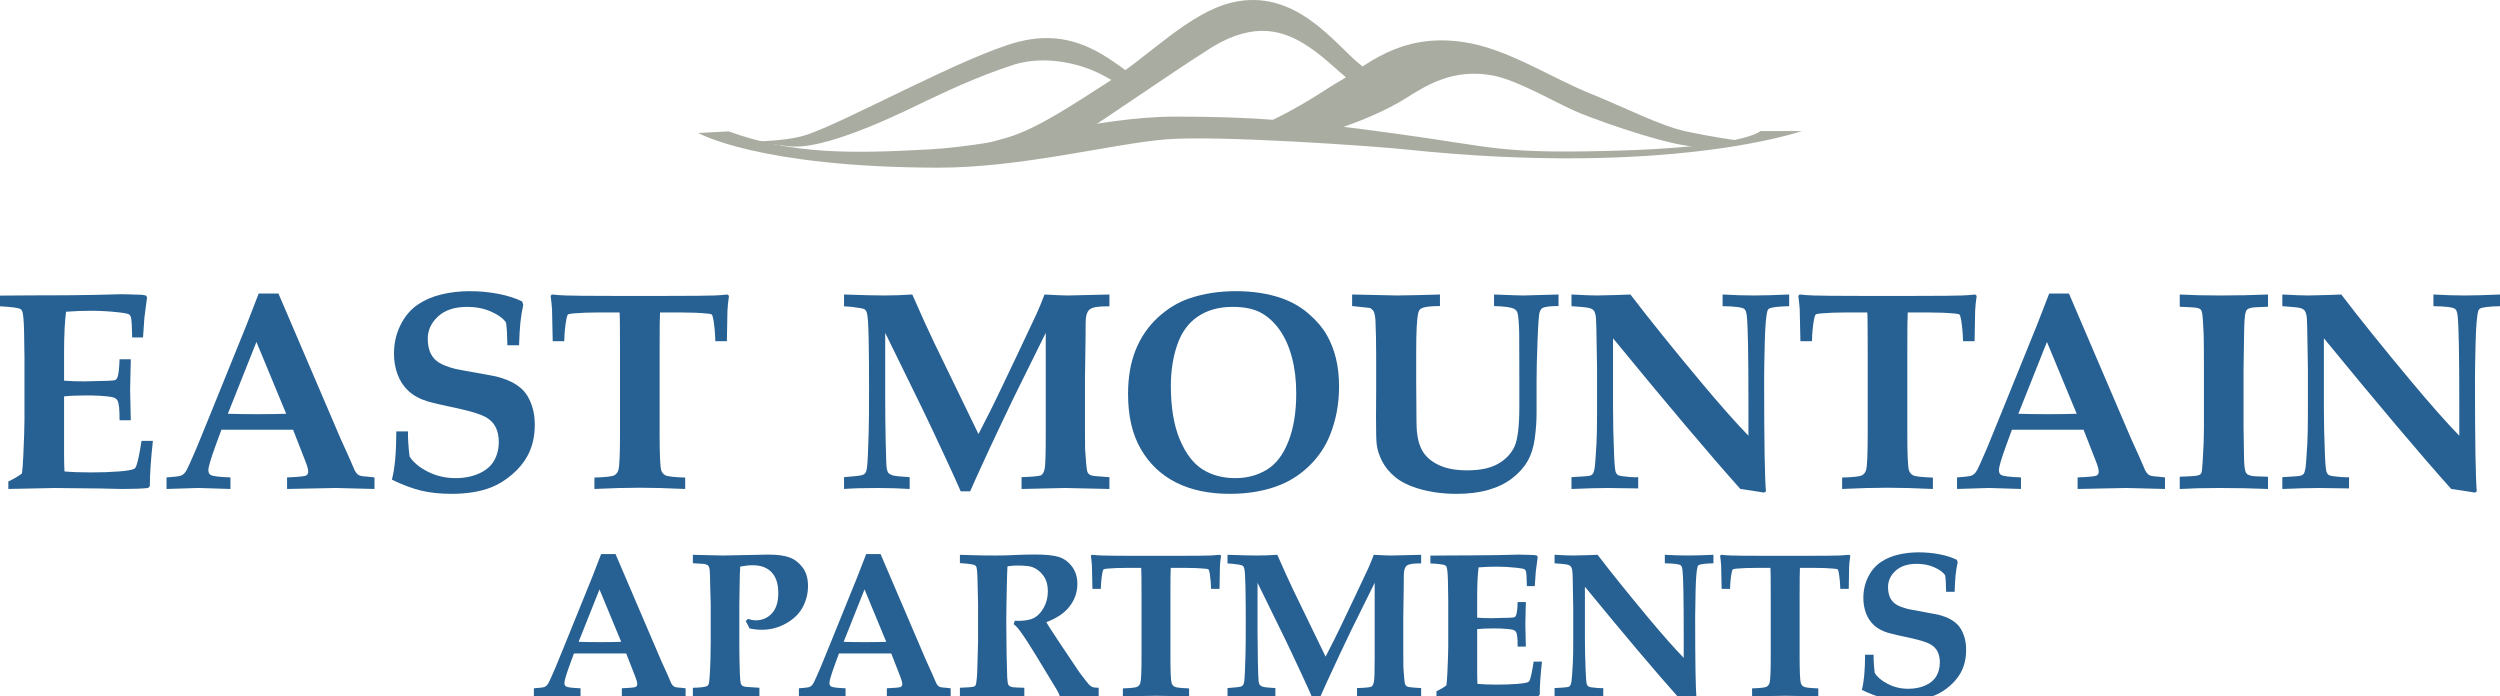
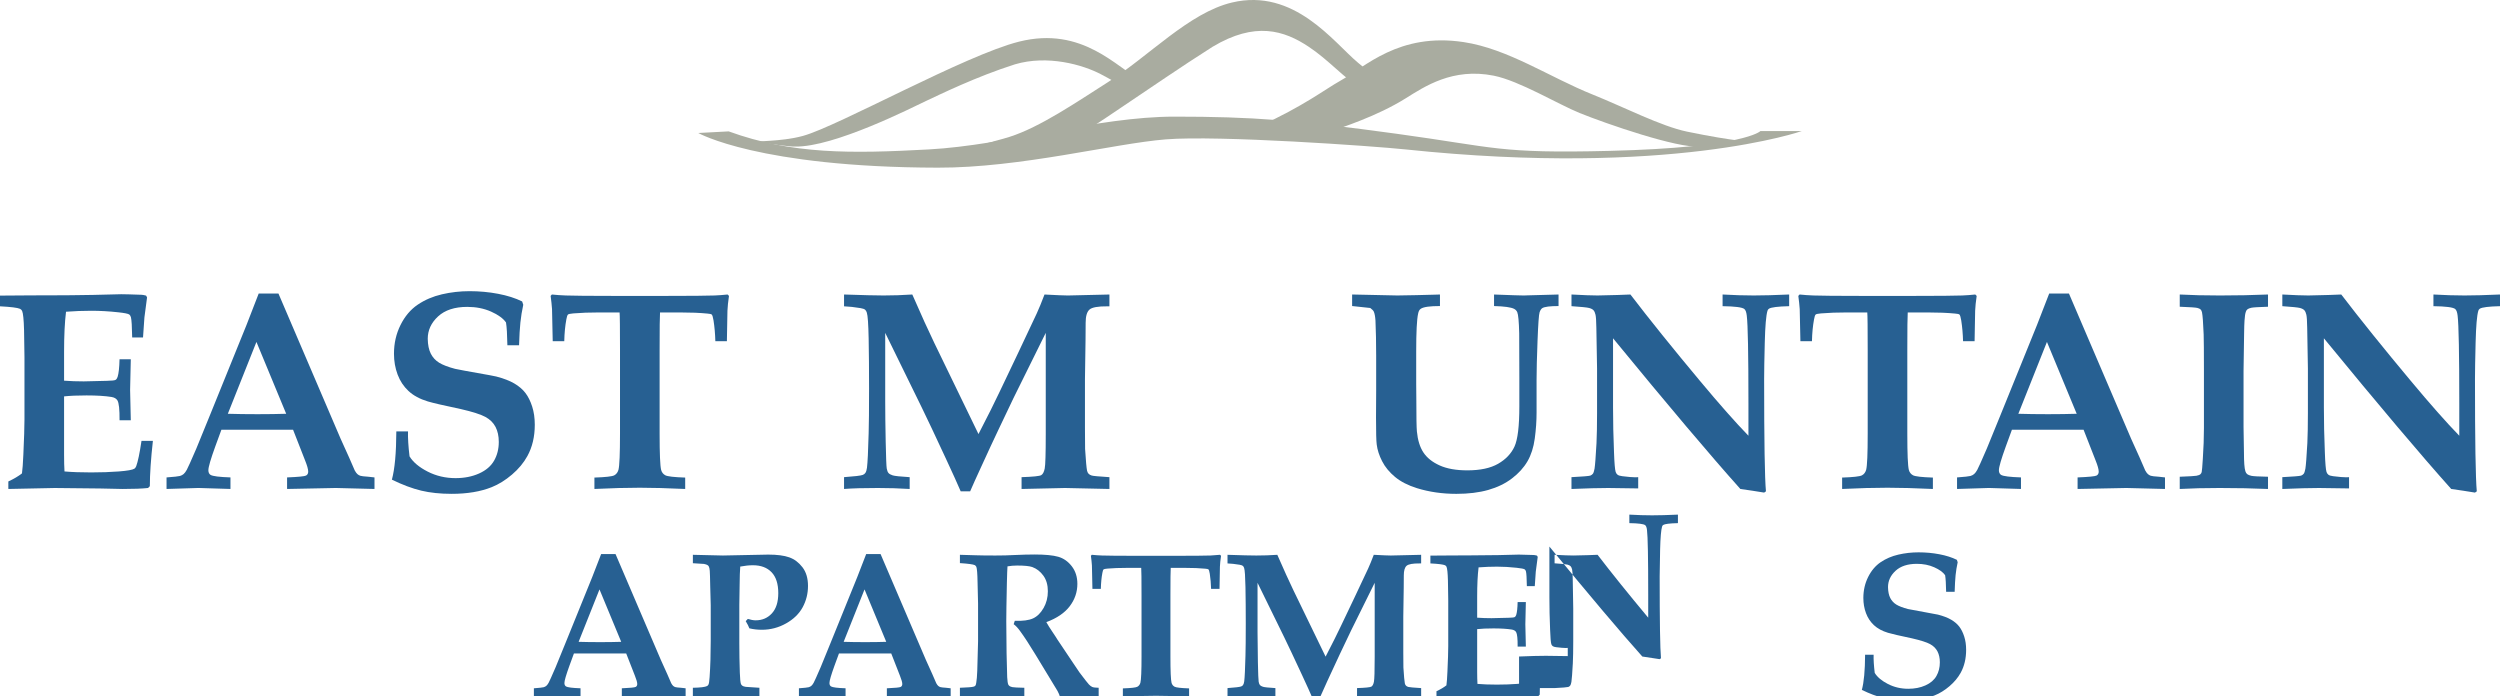
<svg xmlns="http://www.w3.org/2000/svg" version="1.1" x="0px" y="0px" width="324.925px" height="90.459px" viewBox="0 0 324.925 90.459" enable-background="new 0 0 324.925 90.459" xml:space="preserve">
  <g id="mountain_image">
    <g>
      <path fill-rule="evenodd" clip-rule="evenodd" fill="#A9ACA0" d="M149.112,11.41c-0.809-0.396-0.093-0.56-0.672-0.864    c-3.254-1.717-7.728-7.201-15.983-5.137c-7,1.75-23.467,10.969-28.083,12.25c-2.942,0.816-6.603,0.608-5.615,0.816    c1.172,0.245,4.251,0.629,4.534,0.573c5.105,0.123,15.39-5.146,17.088-5.937s6.531-3.166,11.531-4.75    c4.209-1.25,8.803,0.031,11.219,1.313s2.498,1.45,4.565,2.226L149.112,11.41z" />
      <path fill-rule="evenodd" clip-rule="evenodd" fill="#A9ACA0" d="M178.507,9.778c-0.781-0.604-1.451-1.165-2.01-1.629    c-3.139-2.614-8.26-9.752-16.374-7.823c-5.589,1.329-10.785,6.972-16.186,10.392c-3.902,2.474-8.735,5.809-12.752,7.078    c-2.078,0.656-4.328,1.012-3.376,1.327c1.13,0.375,2.282,0.203,3.417,0.549c0.197,0,0.393,0,0.589,0    c0.262-0.356,0.549-0.09,0.821-0.174c4.922,0.188,7.937-2.061,12.931-5.417c4.11-2.75,7.729-5.266,12.031-8    c5.531-3.313,9.289-2.148,12.531,0.021c2.578,1.722,4.591,4.069,6.584,5.25L178.507,9.778z" />
      <path fill-rule="evenodd" clip-rule="evenodd" fill="#A9ACA0" d="M163.666,16.409c5.709-2.583,8.559-4.81,10.541-5.917    c3.213-1.793,7.598-6.289,16.014-5.023c5.797,0.873,11.188,4.578,16.789,6.824c4.047,1.623,8.893,4.122,12.266,4.818    c3.26,0.673,5.26,0.97,6.447,1.126c0.268-0.082-1.975,0.57-4.842,0.807c-2.865,0.236-12.09-2.942-15.582-4.359    c-2.799-1.135-7.828-4.185-11.156-4.849c-5.344-1.067-9.02,1.431-11.428,2.933c-3.834,2.391-8.182,3.724-10.25,4.5L163.666,16.409    z" />
      <path fill-rule="evenodd" clip-rule="evenodd" fill="#A9ACA0" d="M94.707,17.076c8.25,3,15.896,2.895,26,2.346    s21.91-4.263,31.955-4.263s15.895,0.449,28.846,2.225c12.949,1.775,13.227,2.583,27.699,2.225    c17.578-0.434,19.594-2.574,19.594-2.574h5.375c0,0-17.094,6-51.469,2.388c-4.295-0.451-24.363-1.857-31.182-1.31    c-6.818,0.547-18.818,3.703-29.651,3.679c-23.312-0.052-31.123-4.508-31.123-4.508" />
    </g>
  </g>
  <g id="white_type">
    <g>
      <g>
        <path fill="#276092" d="M1.084,63.551v-0.976c0.723-0.337,1.313-0.687,1.771-1.048c0.072-0.506,0.132-1.325,0.181-2.457     C3.131,57,3.18,55.494,3.18,54.554v-8.13c0-0.313-0.018-1.487-0.054-3.523c-0.036-1.36-0.121-2.191-0.253-2.492     c-0.061-0.121-0.151-0.211-0.271-0.271C2.276,39.993,1.409,39.884,0,39.812V38.42l4.191-0.03     c0.831-0.003,1.626-0.005,2.385-0.005c1.65,0,3.487-0.019,5.51-0.055l3.667-0.09c0.434,0,1.313,0.023,2.638,0.072     c0.12,0,0.319,0.035,0.596,0.107l0.126,0.235l-0.343,2.602c-0.012,0.181-0.072,1.048-0.181,2.602h-1.409     c-0.024-1.421-0.078-2.294-0.162-2.62c-0.048-0.168-0.121-0.289-0.216-0.361c-0.157-0.107-0.637-0.204-1.442-0.289     c-1.19-0.132-2.356-0.198-3.498-0.198c-1.07,0-2.164,0.042-3.281,0.126c-0.169,1.373-0.253,3.115-0.253,5.228v3.733     c0.817,0.061,1.67,0.091,2.559,0.091c0.276,0,1.273-0.024,2.992-0.072c0.648-0.012,1.03-0.054,1.144-0.126     c0.114-0.072,0.201-0.199,0.261-0.38c0.144-0.458,0.228-1.223,0.252-2.294H17l-0.09,3.975L17,54.626h-1.463     c0.012-1.397-0.079-2.259-0.274-2.583c-0.146-0.241-0.408-0.392-0.785-0.452c-0.839-0.133-1.916-0.198-3.23-0.198     c-1.18,0-2.153,0.042-2.92,0.126v7.576c0,0.846,0.018,1.572,0.054,2.18c0.974,0.084,2.128,0.126,3.462,0.126     c1.298,0,2.498-0.042,3.598-0.126s1.776-0.205,2.029-0.361c0.084-0.048,0.162-0.156,0.234-0.325     c0.216-0.578,0.445-1.674,0.686-3.288h1.481c-0.265,2.385-0.397,4.348-0.397,5.89l-0.235,0.234     c-0.771,0.085-1.867,0.127-3.288,0.127l-2.909-0.063c-2.867-0.042-4.842-0.063-5.926-0.063     C6.829,63.424,4.817,63.467,1.084,63.551z" />
        <path fill="#276092" d="M21.645,63.551v-1.5c0.976-0.072,1.557-0.135,1.744-0.189c0.187-0.054,0.346-0.138,0.479-0.253     c0.132-0.114,0.268-0.295,0.406-0.542c0.139-0.246,0.551-1.165,1.238-2.755c0.313-0.747,0.915-2.222,1.807-4.427l4.715-11.635     l1.59-4.101h2.565l8.076,18.861l1.12,2.476l0.723,1.662c0.12,0.217,0.235,0.373,0.343,0.469c0.108,0.097,0.232,0.169,0.37,0.217     c0.139,0.049,0.491,0.091,1.057,0.127c0.181,0.024,0.445,0.055,0.795,0.09v1.5l-5.021-0.127l-6.34,0.127v-1.5     c1.457-0.06,2.279-0.141,2.466-0.242c0.187-0.103,0.28-0.273,0.28-0.514c0-0.301-0.139-0.793-0.416-1.478l-1.551-3.963h-9.315     l-0.792,2.162c-0.601,1.657-0.901,2.689-0.901,3.098c0,0.289,0.096,0.493,0.289,0.612c0.288,0.169,1.148,0.276,2.582,0.324v1.5     l-4.167-0.127L21.645,63.551z M29.612,53.778c1.134,0.035,2.419,0.054,3.855,0.054c1.388,0,2.63-0.019,3.729-0.054l-3.867-9.337     L29.612,53.778z" />
        <path fill="#276092" d="M67.463,44.871h-1.518c-0.024-1.397-0.084-2.385-0.18-2.963c-0.373-0.53-1.019-1-1.939-1.409     s-1.951-0.614-3.093-0.614c-1.635,0-2.9,0.413-3.796,1.239c-0.896,0.827-1.343,1.795-1.343,2.904     c0.012,0.797,0.144,1.442,0.397,1.937c0.252,0.495,0.613,0.887,1.083,1.177s1.161,0.555,2.075,0.796     c0.697,0.145,1.669,0.326,2.914,0.543c1.245,0.217,2.054,0.368,2.427,0.452c0.975,0.253,1.763,0.557,2.364,0.912     s1.08,0.766,1.434,1.229c0.355,0.464,0.646,1.048,0.875,1.753c0.229,0.704,0.343,1.496,0.343,2.376     c0,1.542-0.319,2.897-0.958,4.065c-0.482,0.88-1.15,1.684-2.005,2.413c-0.855,0.729-1.734,1.273-2.638,1.635     c-1.445,0.578-3.18,0.868-5.203,0.868c-1.481,0-2.8-0.139-3.957-0.416s-2.427-0.753-3.812-1.428     c0.373-1.373,0.566-3.462,0.578-6.269h1.518c-0.024,0.87,0.042,1.951,0.199,3.243c0.458,0.75,1.24,1.408,2.349,1.976     c1.108,0.567,2.318,0.852,3.631,0.852c1.144,0,2.165-0.202,3.063-0.606c0.897-0.404,1.547-0.962,1.951-1.674     c0.403-0.711,0.605-1.52,0.605-2.425c0-0.76-0.142-1.411-0.424-1.954c-0.283-0.543-0.726-0.978-1.328-1.303     c-0.603-0.326-1.662-0.664-3.18-1.014c-2.18-0.458-3.613-0.79-4.3-0.995c-1.036-0.313-1.87-0.765-2.502-1.354     c-0.633-0.591-1.105-1.305-1.418-2.142c-0.313-0.837-0.47-1.737-0.47-2.701c0-1.35,0.283-2.593,0.849-3.731     c0.566-1.139,1.313-2.021,2.24-2.647c0.927-0.626,1.975-1.075,3.144-1.346c1.168-0.271,2.367-0.407,3.595-0.407     c1.276,0,2.514,0.115,3.712,0.343c1.199,0.229,2.237,0.559,3.117,0.991l0.145,0.433c-0.169,0.78-0.292,1.547-0.371,2.298     C67.557,42.657,67.5,43.645,67.463,44.871z" />
        <path fill="#276092" d="M77.257,63.551V62.07c1.445-0.048,2.303-0.145,2.575-0.289c0.271-0.145,0.454-0.386,0.551-0.723     c0.132-0.518,0.199-2.077,0.199-4.679V45.557c0-2.951-0.018-4.601-0.054-4.95h-2.583c-1.301,0-2.445,0.042-3.433,0.126     c-0.397,0.037-0.626,0.085-0.687,0.145c-0.084,0.072-0.157,0.283-0.217,0.633c-0.157,0.843-0.247,1.789-0.271,2.836h-1.5     c-0.048-2.469-0.079-3.859-0.09-4.173c-0.036-0.53-0.097-1.103-0.181-1.716l0.163-0.182c0.565,0.061,1.167,0.103,1.805,0.127     c1.035,0.036,3.026,0.055,5.975,0.055h7.293c3.033,0,5.061-0.019,6.083-0.055c0.554-0.024,1.113-0.066,1.679-0.127l0.181,0.182     c-0.108,0.734-0.175,1.379-0.199,1.933c-0.012,0.097-0.036,1.415-0.072,3.956h-1.5c-0.024-0.939-0.103-1.836-0.235-2.691     c-0.072-0.434-0.151-0.692-0.235-0.777c-0.072-0.06-0.265-0.102-0.578-0.126c-0.988-0.097-2.174-0.145-3.559-0.145h-2.583     c-0.036,0.422-0.054,2.071-0.054,4.95v10.822c0,2.602,0.066,4.167,0.199,4.697c0.084,0.313,0.265,0.545,0.542,0.695     c0.277,0.15,1.138,0.25,2.583,0.298v1.481c-2.333-0.108-4.299-0.162-5.898-0.162C81.448,63.389,79.481,63.443,77.257,63.551z" />
        <path fill="#276092" d="M109.701,63.551v-1.535c1.361-0.097,2.168-0.193,2.421-0.289c0.145-0.049,0.259-0.133,0.343-0.254     c0.108-0.156,0.181-0.385,0.217-0.686c0.084-0.688,0.156-2.187,0.217-4.499c0.036-1.12,0.054-3.047,0.054-5.781     c0-2.445-0.018-4.609-0.054-6.495c-0.036-1.885-0.115-3.008-0.235-3.369c-0.048-0.169-0.124-0.298-0.226-0.389     c-0.103-0.09-0.298-0.159-0.587-0.207c-0.795-0.133-1.512-0.211-2.15-0.235v-1.536c2.481,0.085,4.191,0.127,5.131,0.127     c1.24,0,2.487-0.042,3.74-0.127l1.59,3.578l1.265,2.709l5.746,11.852c1.229-2.373,2.15-4.216,2.764-5.528l2.384-5.004     c1.325-2.794,2.135-4.514,2.43-5.158c0.295-0.644,0.629-1.46,1.003-2.448c1.581,0.085,2.595,0.127,3.042,0.127l5.396-0.127v1.536     h-0.256c-1.231-0.012-2.011,0.13-2.34,0.425c-0.33,0.295-0.494,0.864-0.494,1.707c0,1-0.005,1.759-0.015,2.276l-0.075,5.077     v6.341c0,1.542,0.006,2.445,0.018,2.71c0.097,1.529,0.182,2.469,0.254,2.818c0.036,0.169,0.103,0.305,0.2,0.406     c0.097,0.103,0.236,0.181,0.418,0.235c0.182,0.054,0.945,0.123,2.29,0.208v1.535l-5.772-0.127l-5.646,0.127v-1.535     c1.493-0.049,2.346-0.136,2.556-0.263c0.211-0.126,0.361-0.412,0.452-0.858c0.09-0.445,0.135-1.938,0.135-4.48V43.262     l-4.191,8.474l-2.005,4.21c-0.53,1.107-1.277,2.716-2.24,4.823c-0.59,1.276-1.054,2.307-1.391,3.089h-1.229     c-0.434-1.012-1.06-2.396-1.879-4.154c-1.397-3.012-2.457-5.258-3.18-6.739l-4.751-9.702v8.871c0,1.481,0.021,3.243,0.063,5.284     c0.042,2.042,0.087,3.198,0.135,3.469c0.048,0.271,0.124,0.467,0.226,0.587c0.102,0.121,0.283,0.224,0.542,0.308     c0.259,0.084,0.996,0.163,2.213,0.235v1.535c-1.349-0.084-2.728-0.127-4.137-0.127C112.249,63.424,110.785,63.467,109.701,63.551     z" />
-         <path fill="#276092" d="M146.612,51.211c0-2.203,0.334-4.125,1.003-5.763c0.668-1.638,1.623-3.029,2.863-4.173     c1.24-1.145,2.589-1.97,4.047-2.476c1.867-0.639,3.902-0.958,6.106-0.958c2.191,0,4.179,0.308,5.962,0.922     c1.324,0.47,2.496,1.147,3.514,2.032c1.018,0.886,1.791,1.792,2.321,2.72c0.53,0.927,0.931,1.944,1.202,3.053     c0.27,1.108,0.406,2.33,0.406,3.668c0,2.264-0.393,4.365-1.175,6.305c-0.578,1.445-1.425,2.729-2.538,3.848     c-1.114,1.121-2.383,1.981-3.803,2.584c-1.951,0.807-4.18,1.211-6.685,1.211c-2.71,0-5.038-0.491-6.982-1.473     c-1.945-0.981-3.472-2.43-4.58-4.346C147.166,56.452,146.612,54.067,146.612,51.211z M152.176,50.136     c0,2.809,0.385,5.132,1.156,6.971c0.771,1.838,1.758,3.137,2.963,3.896c1.204,0.759,2.625,1.139,4.264,1.139     c1.518,0,2.875-0.361,4.073-1.085c1.199-0.723,2.139-1.946,2.818-3.67c0.681-1.724,1.021-3.815,1.021-6.274     c0-1.688-0.184-3.23-0.551-4.629c-0.368-1.398-0.895-2.589-1.582-3.571c-0.686-0.982-1.496-1.732-2.429-2.251     c-0.934-0.519-2.171-0.777-3.713-0.777c-1.759,0-3.255,0.413-4.489,1.238c-1.235,0.826-2.132,2.047-2.692,3.662     C152.457,46.4,152.176,48.183,152.176,50.136z" />
        <path fill="#276092" d="M175.735,39.776v-1.5l5.872,0.127l2.438-0.042l2.438-0.063l0.669-0.021v1.5     c-1.301,0-2.126,0.114-2.476,0.344c-0.18,0.107-0.301,0.318-0.361,0.632c-0.168,0.747-0.252,2.391-0.252,4.933v4.191l0.018,2.113     c0,2.204,0.023,3.565,0.072,4.083c0.108,1.132,0.391,2.045,0.85,2.737c0.457,0.692,1.158,1.253,2.104,1.68     c0.946,0.428,2.147,0.642,3.605,0.642c1.674,0,3.008-0.286,4.002-0.858c0.992-0.571,1.7-1.315,2.122-2.23     c0.421-0.916,0.632-2.656,0.632-5.222v-3.686c0-3.18-0.006-5.119-0.018-5.817c-0.036-1.518-0.121-2.433-0.253-2.746     c-0.085-0.192-0.224-0.337-0.415-0.434c-0.398-0.205-1.266-0.325-2.602-0.361v-1.5c2.18,0.085,3.475,0.127,3.884,0.127     c0.108,0,0.271-0.006,0.487-0.018l4.012-0.109v1.5c-1.121,0-1.825,0.09-2.114,0.271c-0.145,0.096-0.263,0.279-0.353,0.551     c-0.09,0.271-0.178,1.49-0.262,3.658s-0.127,3.878-0.127,5.131v4.246c0,1.084-0.078,2.203-0.234,3.359s-0.473,2.145-0.949,2.963     c-0.475,0.819-1.146,1.561-2.014,2.223s-1.896,1.162-3.09,1.5c-1.191,0.337-2.571,0.506-4.137,0.506     c-1.831,0-3.541-0.247-5.131-0.741c-1.156-0.361-2.102-0.846-2.836-1.454c-0.735-0.608-1.295-1.289-1.681-2.042     c-0.386-0.752-0.62-1.479-0.704-2.177c-0.061-0.434-0.091-1.602-0.091-3.505l0.019-3.469v-4.589c0-1.687-0.031-3.204-0.091-4.553     c-0.036-0.53-0.109-0.915-0.218-1.156c-0.061-0.133-0.213-0.289-0.455-0.47L175.735,39.776z" />
        <path fill="#276092" d="M204.246,62.016c1.42-0.072,2.233-0.139,2.438-0.199c0.132-0.048,0.244-0.127,0.334-0.234     c0.091-0.109,0.165-0.332,0.226-0.669c0.072-0.458,0.156-1.565,0.254-3.324c0.047-1,0.072-2.301,0.072-3.902v-5.8l-0.091-5.257     c-0.013-0.879-0.048-1.451-0.108-1.716c-0.059-0.266-0.146-0.461-0.26-0.588c-0.113-0.126-0.303-0.226-0.566-0.298     s-1.029-0.15-2.299-0.235v-1.518c1.529,0.085,2.655,0.127,3.378,0.127l2.62-0.063l1.662-0.063     c2.48,3.24,5.485,6.975,9.015,11.201c2.541,3.048,4.649,5.433,6.323,7.154v-4.173c0-6.479-0.072-10.292-0.217-11.437     c-0.049-0.445-0.156-0.734-0.325-0.867c-0.277-0.217-1.217-0.337-2.818-0.361v-1.518c1.47,0.085,2.818,0.127,4.047,0.127     c1.192,0,2.728-0.042,4.606-0.127v1.518c-1.469,0.037-2.342,0.145-2.619,0.326c-0.097,0.06-0.162,0.15-0.199,0.271     c-0.18,0.603-0.298,1.979-0.352,4.128c-0.055,2.15-0.082,3.737-0.082,4.761c0,8.01,0.078,12.869,0.235,14.579l-0.235,0.163     c-1.012-0.169-2.041-0.325-3.089-0.47c-3.891-4.348-9.407-10.876-16.549-19.584v8.997c0,1.867,0.042,3.812,0.126,5.835     c0.049,1.397,0.121,2.247,0.217,2.548c0.049,0.145,0.13,0.262,0.244,0.353c0.115,0.09,0.316,0.153,0.605,0.189     c0.783,0.097,1.355,0.145,1.717,0.145c0.072,0,0.191-0.006,0.361-0.018v1.463c-2.289-0.036-3.592-0.055-3.905-0.055     c-1.173,0-2.761,0.043-4.767,0.127V62.016z" />
        <path fill="#276092" d="M239.421,63.551V62.07c1.445-0.048,2.303-0.145,2.574-0.289s0.455-0.386,0.551-0.723     c0.133-0.518,0.199-2.077,0.199-4.679V45.557c0-2.951-0.018-4.601-0.055-4.95h-2.583c-1.301,0-2.445,0.042-3.433,0.126     c-0.397,0.037-0.627,0.085-0.687,0.145c-0.085,0.072-0.157,0.283-0.217,0.633c-0.157,0.843-0.247,1.789-0.271,2.836h-1.5     c-0.049-2.469-0.078-3.859-0.09-4.173c-0.037-0.53-0.098-1.103-0.182-1.716l0.163-0.182c0.565,0.061,1.167,0.103,1.806,0.127     c1.035,0.036,3.025,0.055,5.975,0.055h7.293c3.033,0,5.061-0.019,6.084-0.055c0.554-0.024,1.113-0.066,1.679-0.127l0.181,0.182     c-0.108,0.734-0.175,1.379-0.199,1.933c-0.012,0.097-0.035,1.415-0.072,3.956h-1.499c-0.024-0.939-0.103-1.836-0.235-2.691     c-0.072-0.434-0.15-0.692-0.234-0.777c-0.072-0.06-0.266-0.102-0.578-0.126c-0.988-0.097-2.174-0.145-3.559-0.145h-2.584     c-0.036,0.422-0.055,2.071-0.055,4.95v10.822c0,2.602,0.066,4.167,0.199,4.697c0.084,0.313,0.265,0.545,0.542,0.695     c0.276,0.15,1.138,0.25,2.583,0.298v1.481c-2.332-0.108-4.299-0.162-5.898-0.162C243.613,63.389,241.646,63.443,239.421,63.551z" />
        <path fill="#276092" d="M254.357,63.551v-1.5c0.975-0.072,1.557-0.135,1.743-0.189c0.187-0.054,0.346-0.138,0.479-0.253     c0.132-0.114,0.269-0.295,0.406-0.542c0.139-0.246,0.552-1.165,1.237-2.755c0.313-0.747,0.916-2.222,1.807-4.427l4.716-11.635     l1.59-4.101h2.565l8.076,18.861l1.119,2.476l0.723,1.662c0.121,0.217,0.235,0.373,0.344,0.469     c0.108,0.097,0.232,0.169,0.37,0.217c0.139,0.049,0.491,0.091,1.058,0.127c0.18,0.024,0.445,0.055,0.795,0.09v1.5l-5.021-0.127     l-6.34,0.127v-1.5c1.457-0.06,2.279-0.141,2.466-0.242c0.187-0.103,0.28-0.273,0.28-0.514c0-0.301-0.139-0.793-0.416-1.478     l-1.551-3.963h-9.314l-0.791,2.162c-0.602,1.657-0.901,2.689-0.901,3.098c0,0.289,0.097,0.493,0.288,0.612     c0.288,0.169,1.148,0.276,2.582,0.324v1.5l-4.167-0.127L254.357,63.551z M262.324,53.778c1.134,0.035,2.419,0.054,3.855,0.054     c1.387,0,2.63-0.019,3.729-0.054l-3.867-9.337L262.324,53.778z" />
        <path fill="#276092" d="M294.773,38.276v1.59c-1.225,0.037-1.951,0.082-2.182,0.136c-0.23,0.055-0.394,0.121-0.49,0.199     c-0.098,0.078-0.164,0.178-0.2,0.298c-0.085,0.205-0.146,0.596-0.182,1.174c-0.024,0.313-0.042,0.904-0.054,1.771     c-0.049,2.963-0.072,4.559-0.072,4.787v7.281l0.054,3.306c0,1.24,0.061,2.048,0.182,2.421c0.048,0.169,0.13,0.298,0.245,0.389     c0.115,0.09,0.297,0.162,0.545,0.217c0.249,0.054,0.967,0.093,2.154,0.117v1.59c-1.964-0.084-4.06-0.127-6.287-0.127     c-1.939,0-3.668,0.043-5.186,0.127v-1.59c1.252-0.048,1.975-0.09,2.168-0.127c0.253-0.048,0.424-0.114,0.516-0.198     c0.09-0.084,0.146-0.181,0.171-0.289c0.036-0.145,0.084-0.711,0.145-1.698c0.097-1.445,0.145-2.782,0.145-4.011v-7.552     c0-2.396-0.013-3.938-0.036-4.625c-0.061-1.529-0.133-2.487-0.217-2.873c-0.036-0.156-0.094-0.276-0.172-0.361     c-0.078-0.084-0.223-0.153-0.434-0.207c-0.211-0.055-0.973-0.105-2.285-0.154v-1.59c1.518,0.085,3.258,0.127,5.221,0.127     C290.726,38.403,292.809,38.361,294.773,38.276z" />
        <path fill="#276092" d="M296.634,62.016c1.42-0.072,2.233-0.139,2.438-0.199c0.132-0.048,0.244-0.127,0.334-0.234     c0.091-0.109,0.165-0.332,0.226-0.669c0.072-0.458,0.156-1.565,0.254-3.324c0.047-1,0.072-2.301,0.072-3.902v-5.8l-0.091-5.257     c-0.013-0.879-0.048-1.451-0.108-1.716c-0.059-0.266-0.146-0.461-0.26-0.588c-0.113-0.126-0.303-0.226-0.566-0.298     s-1.029-0.15-2.299-0.235v-1.518c1.529,0.085,2.655,0.127,3.378,0.127l2.62-0.063l1.662-0.063     c2.48,3.24,5.485,6.975,9.015,11.201c2.541,3.048,4.649,5.433,6.323,7.154v-4.173c0-6.479-0.072-10.292-0.217-11.437     c-0.049-0.445-0.156-0.734-0.325-0.867c-0.277-0.217-1.217-0.337-2.818-0.361v-1.518c1.47,0.085,2.818,0.127,4.047,0.127     c1.192,0,2.728-0.042,4.606-0.127v1.518c-1.469,0.037-2.342,0.145-2.619,0.326c-0.097,0.06-0.162,0.15-0.199,0.271     c-0.18,0.603-0.298,1.979-0.352,4.128c-0.055,2.15-0.082,3.737-0.082,4.761c0,8.01,0.078,12.869,0.235,14.579l-0.235,0.163     c-1.012-0.169-2.041-0.325-3.089-0.47c-3.891-4.348-9.407-10.876-16.549-19.584v8.997c0,1.867,0.042,3.812,0.126,5.835     c0.049,1.397,0.121,2.247,0.217,2.548c0.049,0.145,0.13,0.262,0.244,0.353c0.115,0.09,0.316,0.153,0.605,0.189     c0.783,0.097,1.355,0.145,1.717,0.145c0.072,0,0.191-0.006,0.361-0.018v1.463c-2.289-0.036-3.592-0.055-3.905-0.055     c-1.173,0-2.761,0.043-4.767,0.127V62.016z" />
      </g>
      <g>
        <g>
          <path fill="#276092" d="M69.389,90.551v-1.094c0.712-0.053,1.136-0.1,1.272-0.139c0.136-0.04,0.253-0.102,0.35-0.185      c0.097-0.084,0.195-0.216,0.297-0.396c0.101-0.181,0.402-0.851,0.903-2.011c0.229-0.545,0.668-1.622,1.318-3.229l3.441-8.49      l1.16-2.993h1.872l5.893,13.764l0.817,1.806l0.527,1.213c0.088,0.158,0.171,0.273,0.25,0.344s0.169,0.123,0.271,0.158      c0.101,0.035,0.358,0.065,0.771,0.092c0.132,0.018,0.325,0.039,0.58,0.066v1.094l-3.664-0.092l-4.627,0.092v-1.094      c1.063-0.044,1.663-0.104,1.8-0.178c0.136-0.074,0.204-0.199,0.204-0.375c0-0.219-0.101-0.578-0.303-1.078l-1.131-2.892h-6.797      l-0.578,1.577c-0.438,1.21-0.657,1.964-0.657,2.262c0,0.21,0.07,0.358,0.21,0.446c0.21,0.123,0.838,0.202,1.884,0.237v1.094      l-3.04-0.092L69.389,90.551z M75.203,83.418c0.828,0.027,1.765,0.04,2.813,0.04c1.013,0,1.92-0.013,2.721-0.04l-2.822-6.813      L75.203,83.418z" />
        </g>
        <g>
          <path fill="#276092" d="M90.053,73.202v-1.094l3.902,0.092l5.893-0.119c1.151,0,2.061,0.119,2.729,0.356      s1.241,0.668,1.721,1.292c0.479,0.624,0.718,1.433,0.718,2.426s-0.231,1.916-0.692,2.769c-0.462,0.853-1.183,1.554-2.162,2.103      c-0.98,0.55-2.028,0.824-3.145,0.824c-0.281,0-0.556-0.016-0.824-0.046c-0.268-0.031-0.534-0.077-0.797-0.139      c-0.088-0.246-0.246-0.558-0.475-0.937l0.277-0.289c0.193,0.062,0.376,0.107,0.547,0.138c0.172,0.031,0.328,0.046,0.468,0.046      c0.853,0,1.556-0.301,2.109-0.902c0.554-0.603,0.831-1.479,0.831-2.631c0-1.203-0.29-2.109-0.87-2.715      c-0.58-0.607-1.389-0.91-2.426-0.91c-0.492,0-1.042,0.058-1.648,0.172c-0.044,0.545-0.07,1.344-0.079,2.398l-0.04,2.584v4.997      c0,1.23,0.022,2.505,0.066,3.823c0.026,0.765,0.074,1.248,0.144,1.45c0.035,0.088,0.094,0.165,0.177,0.23      c0.083,0.066,0.234,0.117,0.453,0.151l1.771,0.119v1.16c-2.25-0.062-3.942-0.092-5.076-0.092c-1.248,0-2.439,0.03-3.573,0.092      v-1.16c0.976-0.018,1.591-0.092,1.846-0.225c0.079-0.043,0.141-0.109,0.185-0.197c0.062-0.123,0.11-0.443,0.145-0.963      c0.097-1.405,0.145-2.97,0.145-4.693V78.66l-0.066-2.479c-0.018-1.063-0.037-1.728-0.059-1.991      c-0.021-0.264-0.063-0.452-0.125-0.566c-0.035-0.07-0.094-0.132-0.177-0.185s-0.234-0.101-0.452-0.146L90.053,73.202z" />
          <path fill="#276092" d="M103.836,90.551v-1.094c0.712-0.053,1.136-0.1,1.272-0.139c0.136-0.04,0.253-0.102,0.35-0.185      c0.097-0.084,0.195-0.216,0.297-0.396c0.101-0.181,0.402-0.851,0.903-2.011c0.229-0.545,0.668-1.622,1.318-3.229l3.441-8.49      l1.16-2.993h1.872l5.893,13.764l0.817,1.806l0.527,1.213c0.088,0.158,0.171,0.273,0.25,0.344s0.169,0.123,0.271,0.158      c0.101,0.035,0.358,0.065,0.771,0.092c0.132,0.018,0.325,0.039,0.58,0.066v1.094l-3.664-0.092l-4.627,0.092v-1.094      c1.063-0.044,1.663-0.104,1.8-0.178c0.136-0.074,0.204-0.199,0.204-0.375c0-0.219-0.101-0.578-0.303-1.078l-1.131-2.892h-6.797      l-0.578,1.577c-0.438,1.21-0.657,1.964-0.657,2.262c0,0.21,0.07,0.358,0.21,0.446c0.21,0.123,0.838,0.202,1.884,0.237v1.094      l-3.04-0.092L103.836,90.551z M109.65,83.418c0.828,0.027,1.765,0.04,2.813,0.04c1.013,0,1.92-0.013,2.721-0.04l-2.822-6.813      L109.65,83.418z" />
          <path fill="#276092" d="M124.76,73.188v-1.08c0.202,0,0.905,0.021,2.109,0.062c0.589,0.021,1.424,0.03,2.505,0.03      c0.923,0,1.714-0.02,2.373-0.059c1.09-0.049,1.991-0.073,2.703-0.073c1.38,0,2.413,0.099,3.098,0.297s1.27,0.609,1.753,1.234      s0.725,1.387,0.725,2.284c0,1.064-0.33,2.033-0.989,2.904s-1.674,1.563-3.045,2.072c0.22,0.393,0.47,0.794,0.751,1.204      s0.446,0.658,0.495,0.746c0.048,0.087,0.099,0.17,0.151,0.248l2.043,3.049c0.545,0.812,0.839,1.247,0.883,1.309      c0.659,0.872,1.063,1.387,1.213,1.544s0.294,0.266,0.435,0.327c0.141,0.061,0.417,0.096,0.831,0.104v1.16      c-1.354-0.035-2.333-0.053-2.94-0.053c-0.703,0-1.402,0.018-2.096,0.053c-0.044-0.193-0.149-0.443-0.316-0.752l-2.821-4.653      c-0.809-1.336-1.494-2.386-2.057-3.151c-0.281-0.386-0.554-0.676-0.817-0.869l0.145-0.436c1.055,0.035,1.85-0.072,2.386-0.323      s0.989-0.7,1.358-1.348s0.554-1.371,0.554-2.173c0-0.81-0.193-1.483-0.58-2.021s-0.866-0.911-1.437-1.123      c-0.369-0.132-1.028-0.198-1.978-0.198c-0.422,0-0.839,0.036-1.252,0.105c-0.026,0.316-0.053,1.029-0.079,2.137      c-0.053,2.489-0.079,4.152-0.079,4.987c0,1.32,0.013,2.719,0.04,4.197c0.035,1.812,0.062,2.841,0.079,3.088      c0.026,0.492,0.075,0.813,0.145,0.963c0.035,0.07,0.092,0.135,0.171,0.191c0.079,0.058,0.207,0.104,0.382,0.139      s0.686,0.062,1.529,0.079v1.16c-1.503-0.062-3.023-0.092-4.562-0.092c-1.371,0-2.641,0.03-3.81,0.092v-1.16      c1.002-0.035,1.595-0.083,1.78-0.146c0.105-0.026,0.182-0.07,0.231-0.132c0.048-0.062,0.085-0.185,0.112-0.369      c0.062-0.343,0.105-0.862,0.132-1.557l0.105-3.854V78.44l-0.066-2.784c-0.018-1.1-0.07-1.759-0.157-1.979      c-0.044-0.097-0.109-0.171-0.197-0.224C126.491,73.347,125.844,73.259,124.76,73.188z" />
          <path fill="#276092" d="M145.939,90.551V89.47c1.055-0.035,1.681-0.105,1.878-0.211c0.198-0.105,0.332-0.281,0.402-0.527      c0.097-0.378,0.145-1.517,0.145-3.415V77.42c0-2.153-0.013-3.357-0.04-3.612h-1.885c-0.949,0-1.784,0.031-2.505,0.093      c-0.29,0.025-0.457,0.062-0.501,0.105c-0.062,0.053-0.114,0.206-0.158,0.461c-0.114,0.615-0.18,1.305-0.198,2.07h-1.094      c-0.035-1.802-0.057-2.817-0.066-3.046c-0.026-0.387-0.07-0.804-0.132-1.253l0.119-0.131c0.413,0.044,0.852,0.074,1.317,0.092      c0.755,0.026,2.208,0.039,4.36,0.039h5.322c2.213,0,3.693-0.013,4.439-0.039c0.404-0.018,0.813-0.048,1.225-0.092l0.132,0.131      c-0.079,0.537-0.127,1.007-0.145,1.411c-0.009,0.07-0.026,1.033-0.053,2.888h-1.094c-0.018-0.686-0.075-1.341-0.171-1.965      c-0.053-0.316-0.11-0.505-0.171-0.566c-0.053-0.044-0.193-0.075-0.422-0.093c-0.721-0.07-1.586-0.105-2.597-0.105h-1.885      c-0.026,0.308-0.04,1.512-0.04,3.612v7.896c0,1.898,0.048,3.042,0.145,3.428c0.062,0.229,0.193,0.398,0.396,0.508      c0.202,0.11,0.831,0.183,1.885,0.218v1.081c-1.703-0.079-3.137-0.119-4.305-0.119C148.997,90.432,147.563,90.472,145.939,90.551      z" />
        </g>
        <g>
          <path fill="#276092" d="M159.54,90.551V89.43c0.993-0.069,1.582-0.14,1.767-0.211c0.105-0.034,0.189-0.096,0.25-0.184      c0.079-0.114,0.132-0.281,0.158-0.502c0.062-0.5,0.114-1.595,0.158-3.282c0.026-0.817,0.04-2.224,0.04-4.219      c0-1.784-0.013-3.364-0.04-4.739c-0.026-1.376-0.083-2.195-0.171-2.459c-0.035-0.123-0.09-0.218-0.165-0.283      c-0.075-0.066-0.217-0.116-0.428-0.152c-0.58-0.096-1.103-0.153-1.569-0.171v-1.12c1.811,0.062,3.058,0.092,3.744,0.092      c0.905,0,1.815-0.03,2.729-0.092l1.16,2.609l0.922,1.978l4.193,8.648c0.896-1.731,1.568-3.076,2.017-4.034l1.74-3.651      c0.967-2.039,1.558-3.294,1.773-3.764c0.215-0.471,0.459-1.065,0.731-1.786c1.154,0.062,1.894,0.092,2.22,0.092l3.937-0.092      v1.12h-0.187c-0.897-0.009-1.468,0.095-1.708,0.31c-0.239,0.216-0.359,0.631-0.359,1.246c0,0.729-0.004,1.283-0.011,1.661      l-0.056,3.704v4.628c0,1.125,0.005,1.784,0.014,1.978c0.07,1.116,0.133,1.802,0.186,2.057c0.026,0.123,0.075,0.222,0.146,0.297      c0.07,0.074,0.172,0.132,0.305,0.171c0.133,0.04,0.689,0.091,1.67,0.151v1.121l-4.212-0.092l-4.12,0.092V89.43      c1.09-0.034,1.712-0.099,1.866-0.19c0.153-0.093,0.264-0.301,0.329-0.626c0.066-0.325,0.1-1.415,0.1-3.27v-9.598l-3.059,6.183      L174.147,85c-0.387,0.81-0.932,1.982-1.635,3.521c-0.431,0.932-0.769,1.684-1.015,2.255h-0.896      c-0.316-0.738-0.773-1.749-1.371-3.033c-1.02-2.196-1.793-3.836-2.32-4.917l-3.468-7.079v6.473c0,1.081,0.016,2.366,0.046,3.856      c0.031,1.489,0.064,2.333,0.1,2.531c0.035,0.197,0.09,0.341,0.164,0.429c0.075,0.088,0.207,0.162,0.396,0.224      c0.189,0.062,0.728,0.118,1.615,0.171v1.121c-0.984-0.062-1.99-0.092-3.019-0.092C161.399,90.459,160.331,90.49,159.54,90.551z" />
          <path fill="#276092" d="M186.699,90.551v-0.712c0.527-0.246,0.958-0.501,1.292-0.765c0.053-0.369,0.097-0.967,0.132-1.793      c0.07-1.512,0.105-2.61,0.105-3.296v-5.933c0-0.229-0.014-1.085-0.039-2.57c-0.027-0.993-0.088-1.6-0.186-1.82      c-0.043-0.087-0.109-0.153-0.197-0.197c-0.237-0.105-0.87-0.185-1.898-0.237v-1.015l3.059-0.022      c0.606-0.003,1.187-0.005,1.74-0.005c1.204,0,2.545-0.013,4.021-0.039l2.676-0.066c0.316,0,0.958,0.019,1.925,0.053      c0.088,0,0.233,0.027,0.435,0.08l0.093,0.171l-0.251,1.898c-0.008,0.132-0.053,0.765-0.131,1.898h-1.029      c-0.018-1.037-0.057-1.675-0.118-1.911c-0.034-0.123-0.087-0.211-0.157-0.264c-0.114-0.08-0.465-0.149-1.053-0.211      c-0.869-0.097-1.719-0.146-2.553-0.146c-0.78,0-1.578,0.031-2.395,0.093c-0.123,1.001-0.184,2.272-0.184,3.813v2.726      c0.596,0.044,1.218,0.065,1.867,0.065c0.201,0,0.93-0.018,2.183-0.053c0.474-0.009,0.752-0.04,0.835-0.093      c0.084-0.053,0.146-0.145,0.191-0.276c0.104-0.334,0.166-0.892,0.184-1.675h1.068l-0.066,2.9l0.066,2.888h-1.068      c0.009-1.02-0.059-1.647-0.199-1.886c-0.107-0.175-0.298-0.285-0.573-0.329c-0.612-0.097-1.398-0.146-2.356-0.146      c-0.861,0-1.572,0.031-2.131,0.093v5.528c0,0.617,0.013,1.147,0.039,1.591c0.711,0.062,1.553,0.093,2.527,0.093      c0.947,0,1.822-0.031,2.625-0.093s1.296-0.149,1.48-0.264c0.061-0.035,0.118-0.114,0.171-0.237      c0.157-0.422,0.325-1.222,0.5-2.399h1.081c-0.193,1.74-0.29,3.173-0.29,4.298l-0.171,0.172c-0.563,0.062-1.363,0.092-2.4,0.092      l-2.122-0.046c-2.092-0.031-3.533-0.046-4.324-0.046C190.891,90.459,189.423,90.49,186.699,90.551z" />
        </g>
        <g>
-           <path fill="#276092" d="M202.048,89.43c1.037-0.053,1.631-0.101,1.78-0.145c0.097-0.035,0.178-0.092,0.244-0.172      c0.065-0.078,0.12-0.241,0.165-0.487c0.053-0.334,0.113-1.143,0.184-2.426c0.035-0.729,0.053-1.679,0.053-2.848v-4.231      l-0.065-3.837c-0.009-0.642-0.035-1.059-0.079-1.253c-0.043-0.192-0.107-0.336-0.189-0.428      c-0.084-0.093-0.221-0.165-0.413-0.218s-0.752-0.109-1.679-0.171v-1.107c1.117,0.062,1.938,0.092,2.466,0.092l1.911-0.046      l1.213-0.046c1.811,2.364,4.004,5.088,6.579,8.174c1.854,2.224,3.393,3.964,4.614,5.221v-3.046c0-4.729-0.053-7.51-0.158-8.345      c-0.035-0.325-0.114-0.536-0.237-0.633c-0.202-0.158-0.888-0.246-2.057-0.264v-1.107c1.072,0.062,2.057,0.092,2.953,0.092      c0.87,0,1.991-0.03,3.362-0.092v1.107c-1.072,0.025-1.71,0.105-1.912,0.236c-0.07,0.045-0.119,0.11-0.145,0.198      c-0.133,0.439-0.218,1.443-0.258,3.013c-0.039,1.568-0.059,2.727-0.059,3.474c0,5.845,0.057,9.392,0.171,10.64l-0.171,0.118      c-0.738-0.123-1.49-0.237-2.255-0.343c-2.839-3.173-6.864-7.937-12.076-14.291v6.565c0,1.362,0.03,2.782,0.093,4.259      c0.035,1.02,0.088,1.639,0.158,1.858c0.035,0.105,0.094,0.191,0.178,0.257c0.083,0.066,0.23,0.112,0.441,0.139      c0.571,0.07,0.988,0.105,1.252,0.105c0.053,0,0.141-0.004,0.264-0.014v1.068c-1.67-0.026-2.619-0.039-2.85-0.039      c-0.854,0-2.014,0.03-3.479,0.092V89.43z" />
-           <path fill="#276092" d="M227.718,90.551V89.47c1.055-0.035,1.681-0.105,1.878-0.211c0.198-0.105,0.332-0.281,0.402-0.527      c0.097-0.378,0.146-1.517,0.146-3.415V77.42c0-2.153-0.014-3.357-0.04-3.612h-1.886c-0.949,0-1.783,0.031-2.504,0.093      c-0.291,0.025-0.457,0.062-0.502,0.105c-0.061,0.053-0.113,0.206-0.158,0.461c-0.113,0.615-0.18,1.305-0.197,2.07h-1.094      c-0.035-1.802-0.058-2.817-0.066-3.046c-0.026-0.387-0.07-0.804-0.132-1.253l0.118-0.131c0.413,0.044,0.852,0.074,1.318,0.092      c0.754,0.026,2.208,0.039,4.359,0.039h5.322c2.213,0,3.693-0.013,4.439-0.039c0.404-0.018,0.813-0.048,1.225-0.092l0.133,0.131      c-0.08,0.537-0.128,1.007-0.146,1.411c-0.009,0.07-0.026,1.033-0.053,2.888h-1.095c-0.018-0.686-0.074-1.341-0.171-1.965      c-0.053-0.316-0.11-0.505-0.171-0.566c-0.053-0.044-0.193-0.075-0.422-0.093c-0.721-0.07-1.587-0.105-2.598-0.105h-1.885      c-0.027,0.308-0.04,1.512-0.04,3.612v7.896c0,1.898,0.048,3.042,0.146,3.428c0.061,0.229,0.193,0.398,0.395,0.508      c0.203,0.11,0.831,0.183,1.886,0.218v1.081c-1.702-0.079-3.138-0.119-4.305-0.119C230.776,90.432,229.341,90.472,227.718,90.551      z" />
+           <path fill="#276092" d="M202.048,89.43c1.037-0.053,1.631-0.101,1.78-0.145c0.097-0.035,0.178-0.092,0.244-0.172      c0.065-0.078,0.12-0.241,0.165-0.487c0.053-0.334,0.113-1.143,0.184-2.426c0.035-0.729,0.053-1.679,0.053-2.848v-4.231      l-0.065-3.837c-0.009-0.642-0.035-1.059-0.079-1.253c-0.043-0.192-0.107-0.336-0.189-0.428      c-0.084-0.093-0.221-0.165-0.413-0.218s-0.752-0.109-1.679-0.171v-1.107c1.117,0.062,1.938,0.092,2.466,0.092l1.911-0.046      l1.213-0.046c1.811,2.364,4.004,5.088,6.579,8.174v-3.046c0-4.729-0.053-7.51-0.158-8.345      c-0.035-0.325-0.114-0.536-0.237-0.633c-0.202-0.158-0.888-0.246-2.057-0.264v-1.107c1.072,0.062,2.057,0.092,2.953,0.092      c0.87,0,1.991-0.03,3.362-0.092v1.107c-1.072,0.025-1.71,0.105-1.912,0.236c-0.07,0.045-0.119,0.11-0.145,0.198      c-0.133,0.439-0.218,1.443-0.258,3.013c-0.039,1.568-0.059,2.727-0.059,3.474c0,5.845,0.057,9.392,0.171,10.64l-0.171,0.118      c-0.738-0.123-1.49-0.237-2.255-0.343c-2.839-3.173-6.864-7.937-12.076-14.291v6.565c0,1.362,0.03,2.782,0.093,4.259      c0.035,1.02,0.088,1.639,0.158,1.858c0.035,0.105,0.094,0.191,0.178,0.257c0.083,0.066,0.23,0.112,0.441,0.139      c0.571,0.07,0.988,0.105,1.252,0.105c0.053,0,0.141-0.004,0.264-0.014v1.068c-1.67-0.026-2.619-0.039-2.85-0.039      c-0.854,0-2.014,0.03-3.479,0.092V89.43z" />
          <path fill="#276092" d="M254.046,76.919h-1.107c-0.018-1.02-0.062-1.74-0.132-2.162c-0.271-0.387-0.743-0.729-1.415-1.028      c-0.67-0.299-1.424-0.448-2.256-0.448c-1.193,0-2.117,0.302-2.771,0.904c-0.653,0.604-0.98,1.31-0.98,2.12      c0.01,0.581,0.105,1.052,0.29,1.413c0.185,0.36,0.448,0.646,0.79,0.858c0.342,0.211,0.848,0.404,1.514,0.58      c0.51,0.106,1.219,0.238,2.127,0.396s1.498,0.269,1.771,0.33c0.711,0.185,1.285,0.406,1.725,0.666      c0.438,0.259,0.787,0.558,1.047,0.896c0.258,0.339,0.471,0.765,0.638,1.279c0.167,0.514,0.251,1.092,0.251,1.733      c0,1.126-0.233,2.114-0.699,2.968c-0.352,0.642-0.84,1.229-1.463,1.76c-0.625,0.532-1.266,0.93-1.926,1.193      c-1.055,0.422-2.32,0.633-3.797,0.633c-1.08,0-2.043-0.101-2.887-0.303s-1.771-0.549-2.781-1.041      c0.271-1.002,0.412-2.527,0.422-4.575h1.107c-0.018,0.635,0.03,1.424,0.145,2.367c0.334,0.546,0.905,1.026,1.714,1.441      c0.809,0.414,1.692,0.621,2.649,0.621c0.836,0,1.58-0.147,2.234-0.442c0.655-0.295,1.13-0.702,1.424-1.222      c0.295-0.52,0.442-1.108,0.442-1.77c0-0.555-0.104-1.029-0.31-1.426c-0.207-0.396-0.529-0.713-0.969-0.951      c-0.439-0.237-1.213-0.483-2.32-0.739c-1.592-0.335-2.637-0.576-3.139-0.726c-0.756-0.229-1.363-0.559-1.826-0.989      c-0.461-0.431-0.806-0.951-1.034-1.563s-0.343-1.269-0.343-1.972c0-0.984,0.207-1.892,0.619-2.723      c0.414-0.83,0.959-1.475,1.635-1.932c0.678-0.457,1.441-0.784,2.295-0.982c0.852-0.197,1.727-0.296,2.623-0.296      c0.932,0,1.834,0.083,2.709,0.249c0.875,0.167,1.633,0.408,2.274,0.724l0.105,0.315c-0.123,0.57-0.214,1.129-0.271,1.677      S254.073,76.026,254.046,76.919z" />
        </g>
      </g>
    </g>
  </g>
</svg>